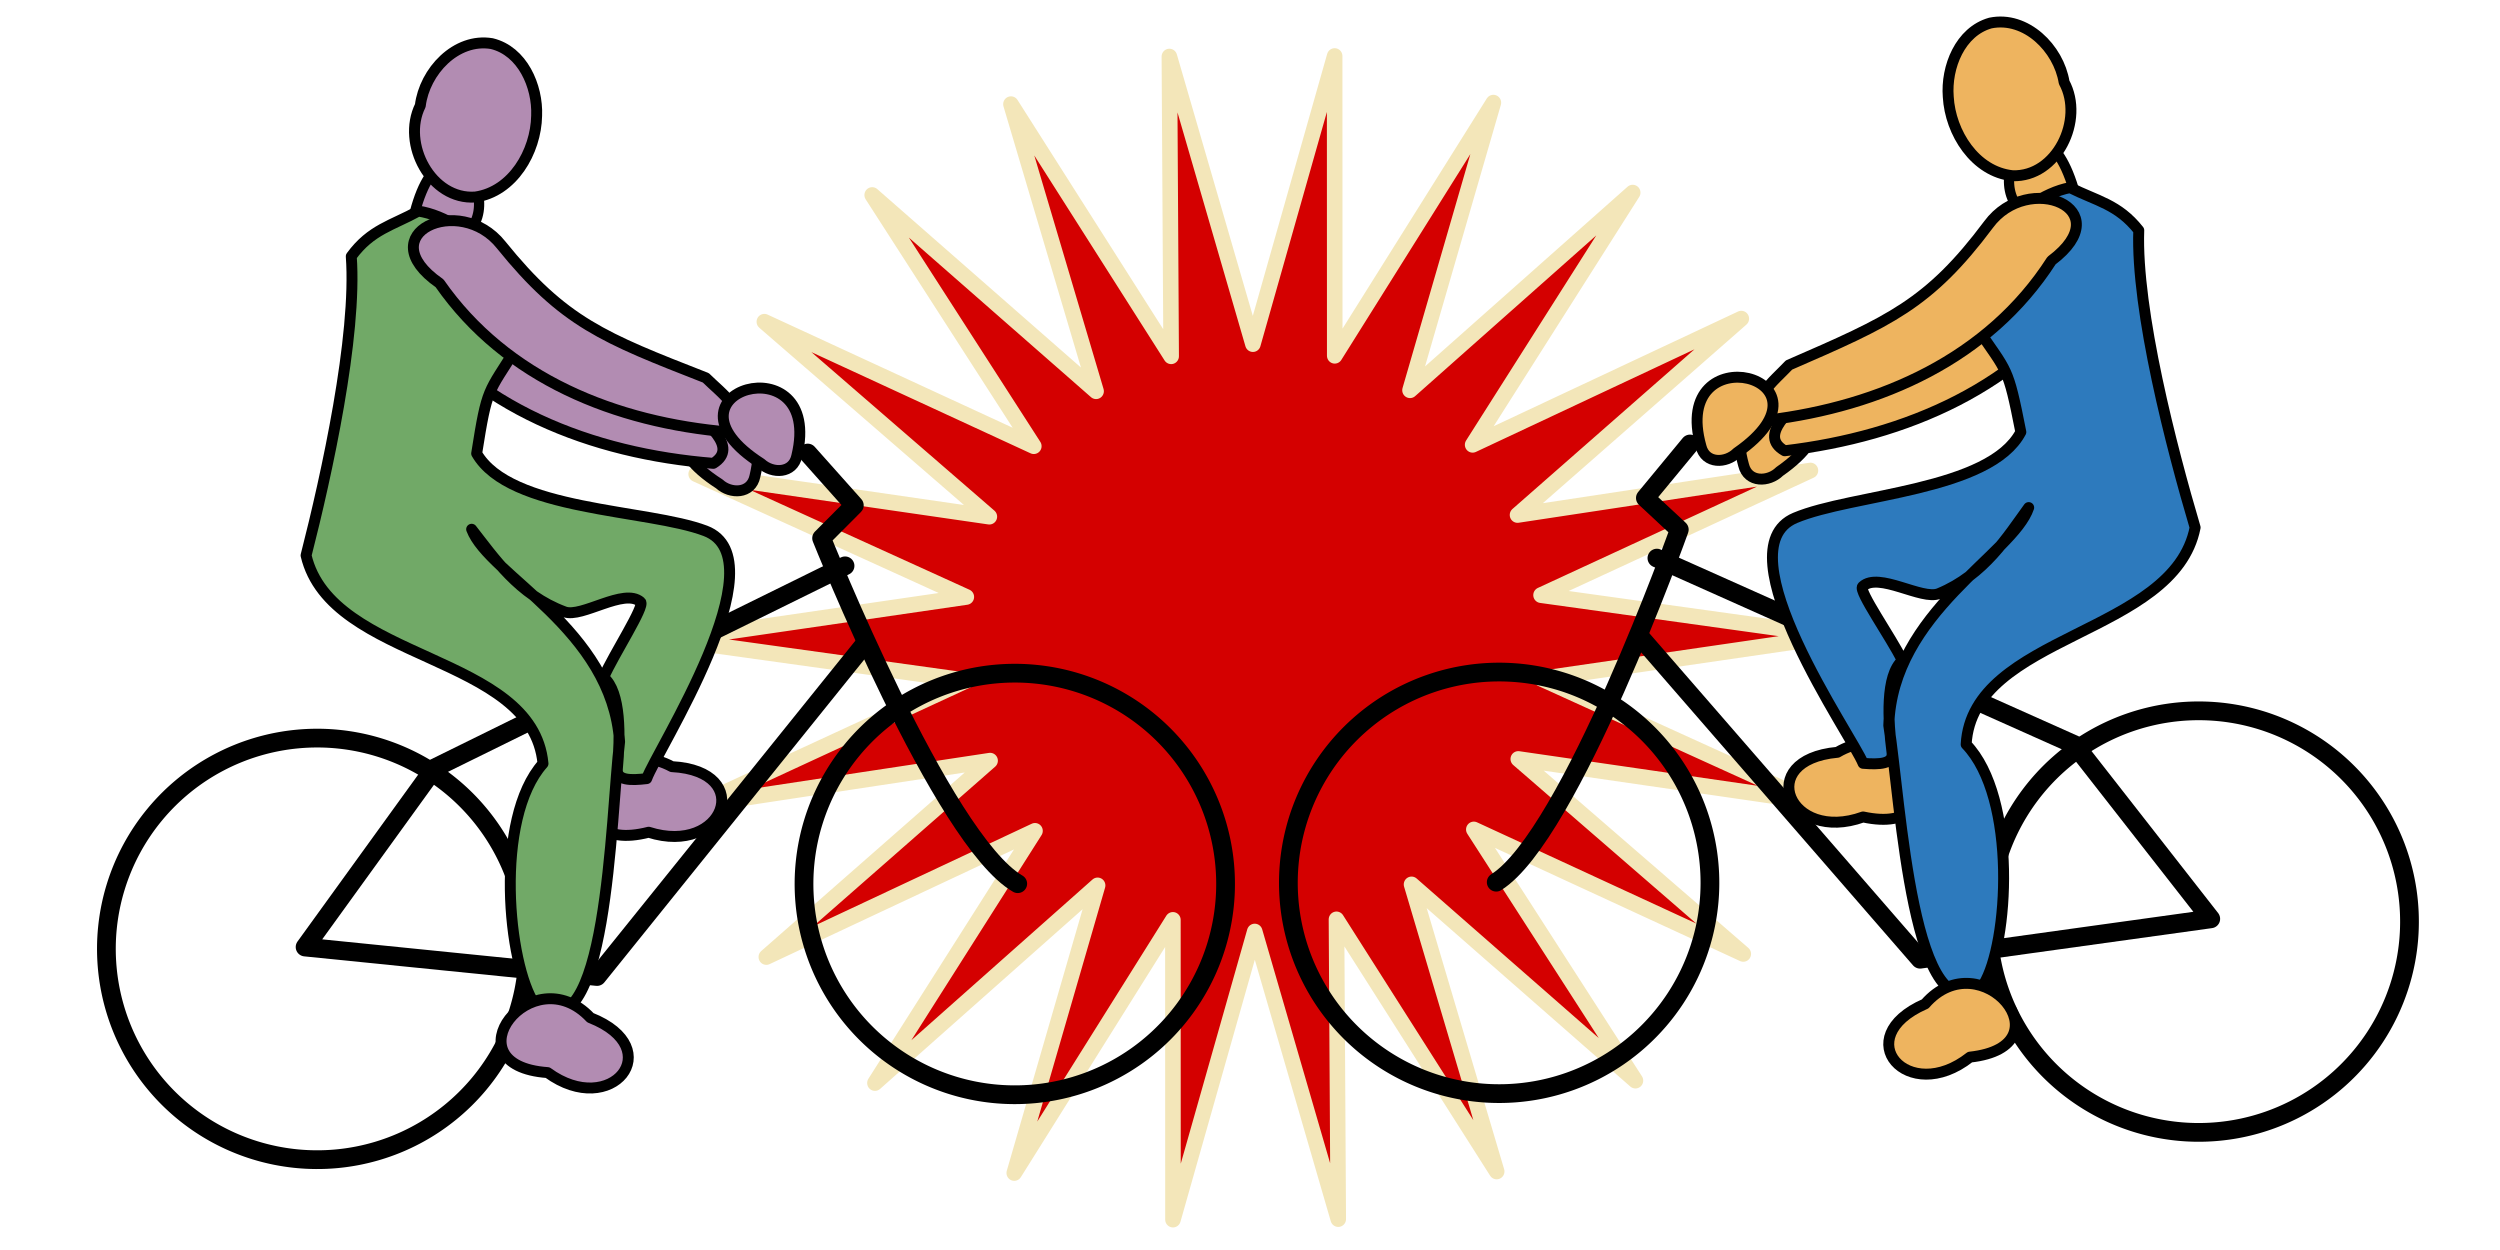
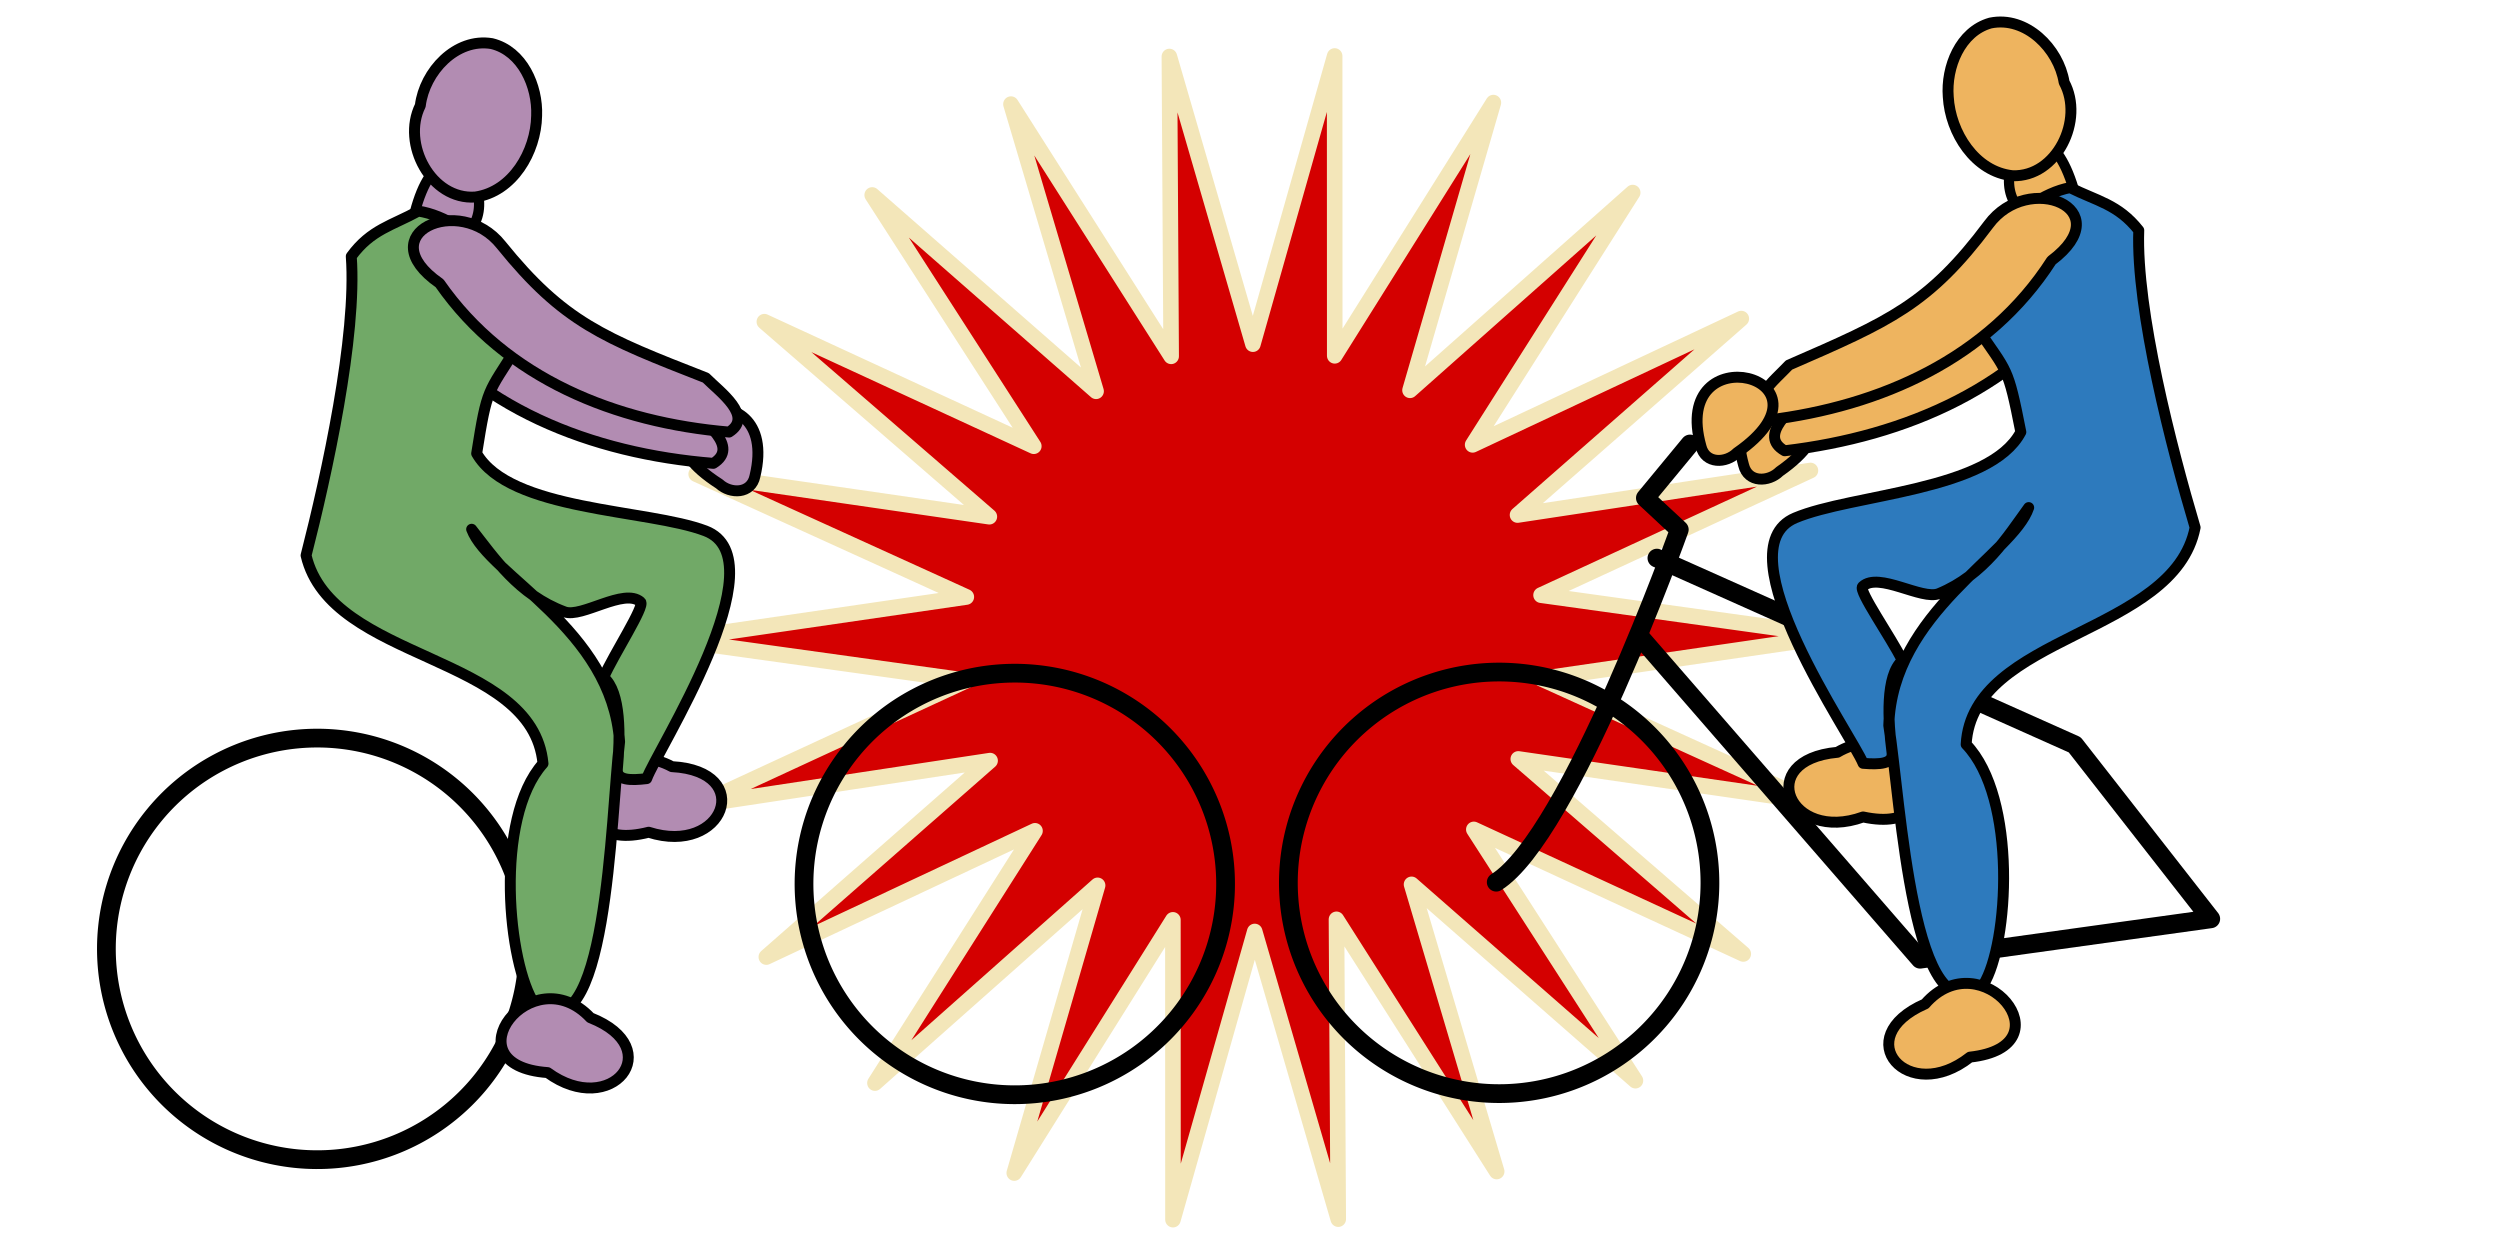
<svg xmlns="http://www.w3.org/2000/svg" xmlns:ns1="http://sodipodi.sourceforge.net/DTD/sodipodi-0.dtd" xmlns:ns2="http://www.inkscape.org/namespaces/inkscape" id="svg4069" ns1:docname="bikecrash-ouch.svg" viewBox="0 0 1600 800" version="1.1" ns2:version="0.91 r13725" width="1600" height="800">
  <defs id="defs7043" />
  <ns1:namedview id="namedview3123" bordercolor="#666666" ns2:pageshadow="2" guidetolerance="10" pagecolor="#ffffff" gridtolerance="10" ns2:window-maximized="1" ns2:zoom="0.49394029" objecttolerance="10" borderopacity="1" ns2:current-layer="g3858" ns2:cx="570.59293" ns2:cy="455.37642" ns2:window-y="1" ns2:window-x="4" ns2:window-width="1916" showgrid="false" ns2:pageopacity="0" ns2:window-height="1035" fit-margin-top="0" fit-margin-left="0" fit-margin-right="0" fit-margin-bottom="0" />
  <g id="layer1" transform="translate(744.415,-159.031)">
    <g id="g5007" transform="translate(-20.844,1468)">
      <g id="g3858" transform="matrix(1.9,0,0,1.9,-231.3,-1495.4)">
        <g id="g7647" transform="translate(32.625,-7.367)">
          <path transform="matrix(1.107,0,0,1.12,-28.142,-51.654)" d="m 259.54,465.298 -68.127,-58.997 25.906,86.318 -48.746,-75.801 0.538,90.12 -25.415,-86.464 -24.874,86.621 -0.026,-90.122 -48.27,76.105 25.365,-86.479 -67.756,59.423 48.702,-75.829 -81.753,37.927 68.092,-59.037 -89.126,13.358 81.967,-37.462 -89.279,-12.293 89.201,-12.852 -82.2,-36.948 89.208,12.8 -68.461,-58.61 81.989,37.414 -49.175,-75.523 68.127,58.997 -25.906,-86.318 48.746,75.801 -0.538,-90.12 25.415,86.464 24.874,-86.621 0.026,90.122 48.27,-76.105 -25.365,86.479 67.756,-59.423 -48.702,75.829 81.753,-37.927 -68.092,59.037 89.126,-13.358 -81.967,37.462 89.279,12.293 -89.201,12.852 82.2,36.948 -89.208,-12.8 68.461,58.61 -81.989,-37.414 z" ns2:randomized="0" ns2:rounded="0" ns2:flatsided="false" ns1:arg2="0.99646764" ns1:arg1="0.85366797" ns1:r2="88.341393" ns1:r1="176.68279" ns1:cy="332.13266" ns1:cx="143.41988" ns1:sides="22" id="path7615" style="opacity:1;fill:#d40000;fill-opacity:1;fill-rule:evenodd;stroke:#f3e6b9;stroke-width:4.736;stroke-linecap:round;stroke-linejoin:round;stroke-miterlimit:3.503;stroke-dasharray:none;stroke-opacity:1" ns1:type="star" />
          <g id="g7617">
-             <path id="path3848" style="color:#000000;fill:none;stroke:#000000;stroke-width:6.314;stroke-linecap:round;stroke-linejoin:round;stroke-miterlimit:3.503;stroke-dasharray:none" d="m 519.804,419.697 a 71,71 0 1 1 -141.782,-7.859 71,71 0 0 1 141.782,7.859 z" ns2:connector-curvature="0" />
+             <path id="path3848" style="color:#000000;fill:none;stroke:#000000;stroke-width:6.314;stroke-linecap:round;stroke-linejoin:round;stroke-miterlimit:3.503;stroke-dasharray:none" d="m 519.804,419.697 z" ns2:connector-curvature="0" />
            <path id="path3854" style="color:#000000;fill:none;stroke:#000000;stroke-width:6.314;stroke-linecap:round;stroke-linejoin:round;stroke-miterlimit:3.503;stroke-dasharray:none" d="m 266.4,293.48 140.736,62.885 45.826,58.626 -97.903,13.603 -94.147,-108.376" ns2:connector-curvature="0" />
            <path d="m 295.602,262.154 c -10.735,-38.274 48.972,-23.472 12.114,2.145 -3.651,3.634 -10.635,3.871 -12.114,-2.145 z" style="fill:#eeb45f;fill-opacity:1;stroke:#000000;stroke-width:3.683;stroke-linecap:round;stroke-linejoin:round;stroke-miterlimit:3.503;stroke-dasharray:none" id="path7585" ns2:connector-curvature="0" />
            <path d="m 402.131,180.434 c -34.631,0.615 -8.122,-53.78 4.659,-11.257 2.186,4.494 0.735,11.363 -4.659,11.257 z" style="fill:#eeb45f;fill-opacity:1;stroke:#000000;stroke-width:3.452;stroke-linecap:round;stroke-linejoin:round;stroke-miterlimit:3.503;stroke-dasharray:none" id="path7587" ns2:connector-curvature="0" />
            <path id="path3836" style="fill:#eeb45f;fill-opacity:1;stroke:#000000;stroke-width:3.683;stroke-linecap:round;stroke-linejoin:round;stroke-miterlimit:3.503;stroke-dasharray:none" d="m 309.447,257.327 c 40.789,-4.806 80.069,-21.616 102.869,-56.293 24.99,-18.313 -8.503,-31.847 -22.865,-12.779 -21.57,28.151 -35.824,34.152 -72.331,49.594 -5.051,5.298 -16.902,14.255 -7.673,19.479 z" ns2:connector-curvature="0" />
            <path id="path3841" style="fill:#eeb45f;fill-opacity:1;stroke:#000000;stroke-width:3.683;stroke-linecap:round;stroke-linejoin:round;stroke-miterlimit:3.503;stroke-dasharray:none" d="m 327.203,358.895 c 24.827,-14.592 41.782,28.943 8.655,21.779 -24.996,9.032 -36.889,-19.22 -8.655,-21.779 z" ns2:connector-curvature="0" />
            <path id="path3879" style="fill:#2d7abd;fill-opacity:1;stroke:#000000;stroke-width:3.683;stroke-linecap:round;stroke-linejoin:round;stroke-miterlimit:3.503;stroke-dasharray:none" d="m 405.56,168.69 c -17.408,3.338 -38.266,26.582 -31.31,47.241 10.295,15.267 10.313,12.572 14.738,35.091 -10.444,19.889 -56.829,20.823 -76.017,28.924 -25.118,10.605 19.367,73.686 22.88,82.662 5.435,0.437 10.263,0.286 9.751,-3.637 -1.409,-10.808 -2.247,-25.94 3.483,-30.993 -3.823,-7.819 -14.936,-23.476 -13.405,-24.92 5.375,-5.071 19.997,4.747 25.718,2.373 15.291,-6.346 23.022,-19.057 30.236,-28.968 -5.231,15.736 -45.976,35.218 -47.126,73.383 4.03,25.13 8.049,107.1 31.869,87.315 8.53,-13.561 11.496,-62.951 -5.808,-80.922 2.045,-37.16 70.032,-36.796 77.128,-73.062 -7.931,-26.753 -19.947,-73.062 -18.985,-100.102 -6.966,-8.819 -14.18,-9.86 -23.151,-14.386 z" ns2:connector-curvature="0" />
            <path id="path3881" style="fill:#eeb45f;fill-opacity:1;stroke:#000000;stroke-width:3.683;stroke-linecap:round;stroke-linejoin:round;stroke-miterlimit:3.503;stroke-dasharray:none" d="m 303.75,246.996 c 37.874,-4.63 74.362,-20.686 95.575,-53.733 23.223,-17.47 -7.852,-30.311 -21.21,-12.137 -20.062,26.832 -33.303,32.564 -67.216,47.315 -4.696,5.051 -15.71,13.595 -7.149,18.556 z" ns2:connector-curvature="0" />
            <path id="path3883" style="fill:#eeb45f;fill-opacity:1;stroke:#000000;stroke-width:3.683;stroke-linecap:round;stroke-linejoin:round;stroke-miterlimit:3.503;stroke-dasharray:none" d="m 403.571,133.206 c 6.883,12.634 -2.503,32.009 -17.376,31.474 -12.63,-1.313 -20.985,-14.494 -21.654,-26.588 -0.785,-9.994 3.998,-21.977 14.196,-24.845 11.961,-2.459 22.986,8.533 24.834,19.959 z" ns2:connector-curvature="0" />
            <path id="path3885" style="fill:#eeb45f;fill-opacity:1;stroke:#000000;stroke-width:3.683;stroke-linecap:round;stroke-linejoin:round;stroke-miterlimit:3.503;stroke-dasharray:none" d="m 281.246,255.844 c -10.735,-38.274 48.972,-23.472 12.114,2.145 -3.651,3.634 -10.635,3.871 -12.114,-2.145 z" ns2:connector-curvature="0" />
            <path id="path3887" style="fill:#eeb45f;fill-opacity:1;stroke:#000000;stroke-width:3.683;stroke-linecap:round;stroke-linejoin:round;stroke-miterlimit:3.503;stroke-dasharray:none" d="m 356.76,443.642 c 18.942,-21.691 48.788,14.254 15.095,17.927 -20.861,16.469 -41.072,-6.576 -15.095,-17.927 z" ns2:connector-curvature="0" />
            <path id="path3844" style="color:#000000;fill:none;stroke:#000000;stroke-width:6.314;stroke-linecap:round;stroke-linejoin:round;stroke-miterlimit:3.503;stroke-dasharray:none" d="m 284.165,406.637 a 71,71 0 1 1 -141.782,-7.859 71,71 0 0 1 141.782,7.859 z" ns2:connector-curvature="0" />
            <path id="path3850" style="color:#000000;fill:none;stroke:#000000;stroke-width:6.314;stroke-linecap:round;stroke-linejoin:round;stroke-miterlimit:3.503;stroke-dasharray:none" d="m 277.545,255.038 -15.03,18.196 11.428,10.649 c 0,0 -36.763,103.123 -61.667,118.769" ns2:connector-curvature="0" />
          </g>
          <g id="g7632">
            <path d="m -255.569,431.694 a 71,71 0 0 0 141.389,-13.159 71,71 0 1 0 -141.389,13.159 z" style="color:#000000;fill:none;stroke:#000000;stroke-width:6.314;stroke-linecap:round;stroke-linejoin:round;stroke-miterlimit:3.503;stroke-dasharray:none" id="path7589" ns2:connector-curvature="0" />
-             <path d="m -7.066,296.083 -138.284,68.107 -43.6,60.3 98.343,9.93 90.025,-111.824" style="color:#000000;fill:none;stroke:#000000;stroke-width:6.314;stroke-linecap:round;stroke-linejoin:round;stroke-miterlimit:3.503;stroke-dasharray:none" id="path7591" ns2:connector-curvature="0" />
            <path ns2:connector-curvature="0" id="path7593" style="fill:#b28cb2;fill-opacity:1;stroke:#000000;stroke-width:3.683;stroke-linecap:round;stroke-linejoin:round;stroke-miterlimit:3.503;stroke-dasharray:none" d="m -37.42,265.872 c 9.296,-38.649 -49.816,-21.623 -12.025,2.597 3.784,3.495 10.772,3.47 12.025,-2.597 z" />
            <path ns2:connector-curvature="0" id="path7595" style="fill:#b28cb2;fill-opacity:1;stroke:#000000;stroke-width:3.452;stroke-linecap:round;stroke-linejoin:round;stroke-miterlimit:3.503;stroke-dasharray:none" d="m -146.932,188.195 c 34.63,-0.682 6.104,-54.047 -5.077,-11.075 -2.016,4.573 -0.31,11.383 5.077,11.075 z" />
            <path d="m -51.436,261.566 c -40.941,-3.276 -80.822,-18.604 -104.904,-52.404 -25.658,-17.365 7.305,-32.143 22.371,-13.626 22.608,27.325 37.077,32.787 74.137,46.853 5.246,5.106 17.423,13.613 8.396,19.178 z" style="fill:#b28cb2;fill-opacity:1;stroke:#000000;stroke-width:3.683;stroke-linecap:round;stroke-linejoin:round;stroke-miterlimit:3.503;stroke-dasharray:none" id="path7597" ns2:connector-curvature="0" />
            <path d="m -65.379,363.727 c -25.355,-13.653 -40.67,30.486 -7.834,22.088 25.317,8.09 36.144,-20.587 7.834,-22.088 z" style="fill:#b28cb2;fill-opacity:1;stroke:#000000;stroke-width:3.683;stroke-linecap:round;stroke-linejoin:round;stroke-miterlimit:3.503;stroke-dasharray:none" id="path7599" ns2:connector-curvature="0" />
            <path d="m -150.798,176.588 c 17.521,2.684 39.234,25.131 33.056,46.036 -9.716,15.642 -9.835,12.949 -13.414,35.618 11.181,19.484 57.569,18.682 77.046,26.059 25.498,9.658 -16.596,74.359 -19.771,83.46 -5.414,0.64 -10.245,0.67 -9.88,-3.269 1.004,-10.853 1.275,-26.006 -4.64,-30.841 3.528,-7.956 14.047,-24.018 12.463,-25.404 -5.561,-4.867 -19.805,5.492 -25.611,3.334 -15.517,-5.769 -23.719,-18.182 -31.299,-27.816 5.816,15.529 47.262,33.472 49.84,71.568 -3.087,25.263 -4.036,107.326 -28.579,88.447 -9.031,-13.232 -13.843,-62.477 2.775,-81.083 -3.435,-37.057 -71.36,-34.149 -79.808,-70.124 6.924,-27.031 17.199,-73.757 15.226,-100.742 6.631,-9.073 13.801,-10.384 22.597,-15.243 z" style="fill:#71a967;fill-opacity:1;stroke:#000000;stroke-width:3.683;stroke-linecap:round;stroke-linejoin:round;stroke-miterlimit:3.503;stroke-dasharray:none" id="path7601" ns2:connector-curvature="0" />
            <path d="m -46.129,251.029 c -38.021,-3.209 -75.084,-17.889 -97.519,-50.119 -23.861,-16.588 6.712,-30.584 20.741,-12.923 21.052,26.062 34.498,31.295 68.94,44.766 4.882,4.872 16.208,12.998 7.838,18.275 z" style="fill:#b28cb2;fill-opacity:1;stroke:#000000;stroke-width:3.683;stroke-linecap:round;stroke-linejoin:round;stroke-miterlimit:3.503;stroke-dasharray:none" id="path7603" ns2:connector-curvature="0" />
            <path d="m -150.138,141.054 c -6.405,12.883 3.699,31.892 18.542,30.801 12.572,-1.785 20.428,-15.269 20.644,-27.38 0.411,-10.017 -4.818,-21.812 -15.116,-24.297 -12.045,-2.009 -22.651,9.387 -24.07,20.874 z" style="fill:#b28cb2;fill-opacity:1;stroke:#000000;stroke-width:3.683;stroke-linecap:round;stroke-linejoin:round;stroke-miterlimit:3.503;stroke-dasharray:none" id="path7605" ns2:connector-curvature="0" />
-             <path d="m -23.31,259.029 c 9.296,-38.649 -49.816,-21.623 -12.025,2.597 3.784,3.495 10.772,3.47 12.025,-2.597 z" style="fill:#b28cb2;fill-opacity:1;stroke:#000000;stroke-width:3.683;stroke-linecap:round;stroke-linejoin:round;stroke-miterlimit:3.503;stroke-dasharray:none" id="path7607" ns2:connector-curvature="0" />
            <path d="m -92.847,448.302 c -19.741,-20.967 -48.22,16.07 -14.414,18.479 21.463,15.677 40.797,-8.109 14.414,-18.479 z" style="fill:#b28cb2;fill-opacity:1;stroke:#000000;stroke-width:3.683;stroke-linecap:round;stroke-linejoin:round;stroke-miterlimit:3.503;stroke-dasharray:none" id="path7609" ns2:connector-curvature="0" />
            <path d="M -20.584,409.825 A 71,71 0 0 0 120.805,396.666 71,71 0 1 0 -20.584,409.825 Z" style="color:#000000;fill:none;stroke:#000000;stroke-width:6.314;stroke-linecap:round;stroke-linejoin:round;stroke-miterlimit:3.503;stroke-dasharray:none" id="path7611" ns2:connector-curvature="0" />
-             <path d="m -19.642,258.085 15.7,17.621 -11.022,11.069 c 0,0 40.597,101.676 66.069,116.378" style="color:#000000;fill:none;stroke:#000000;stroke-width:6.314;stroke-linecap:round;stroke-linejoin:round;stroke-miterlimit:3.503;stroke-dasharray:none" id="path7613" ns2:connector-curvature="0" />
          </g>
        </g>
      </g>
    </g>
  </g>
</svg>